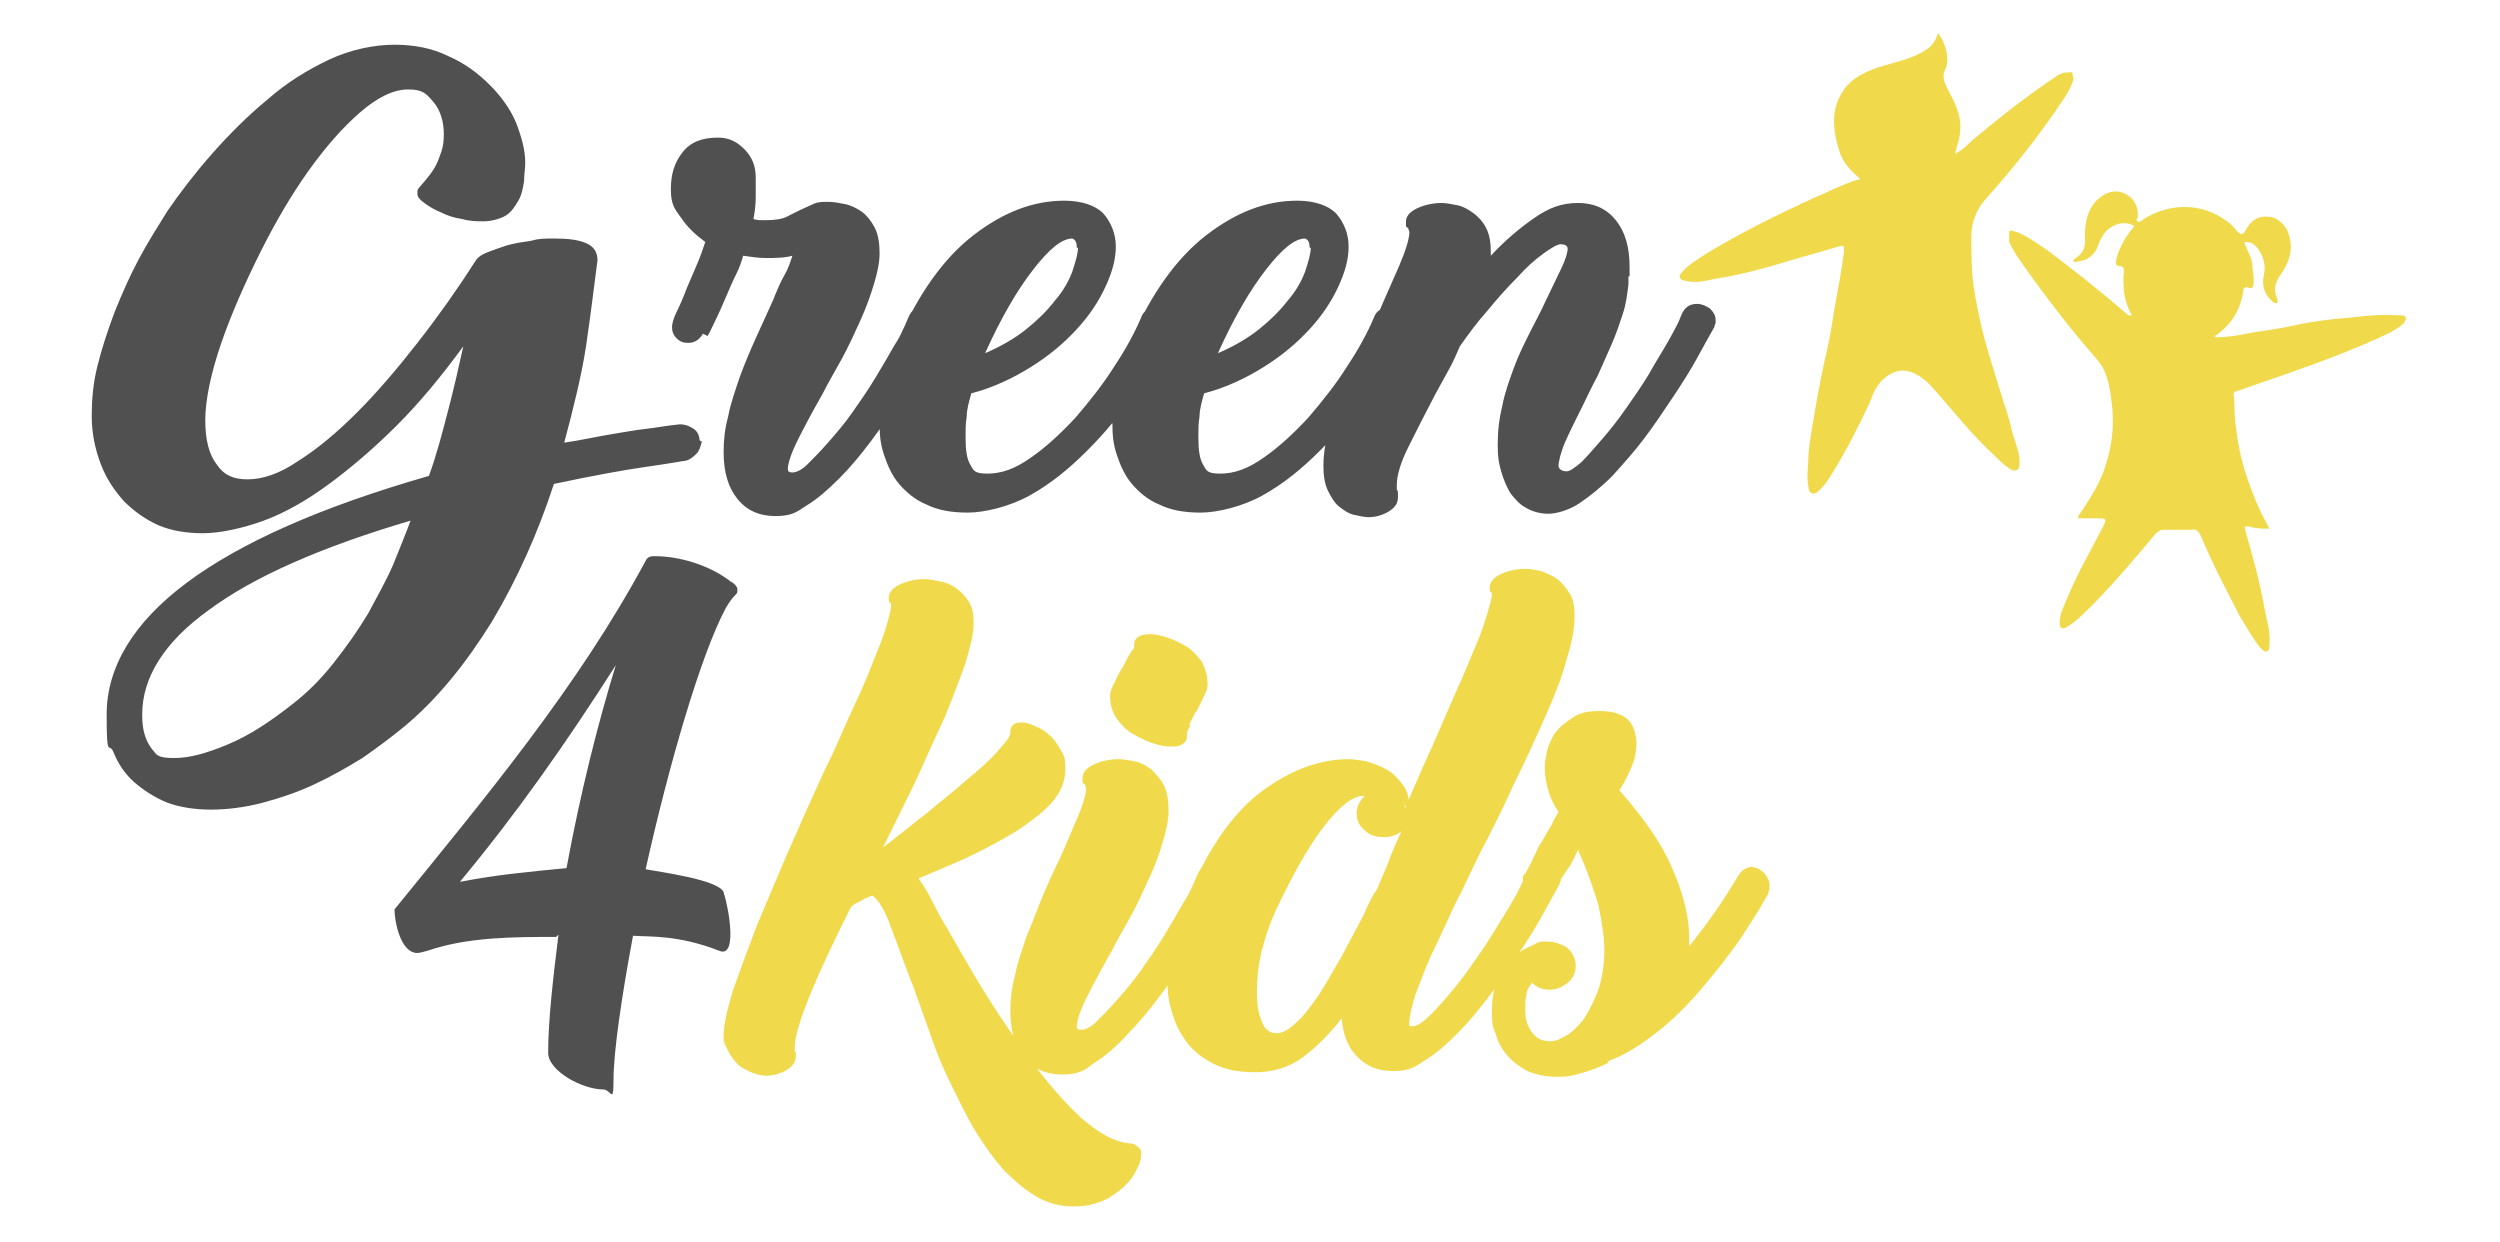
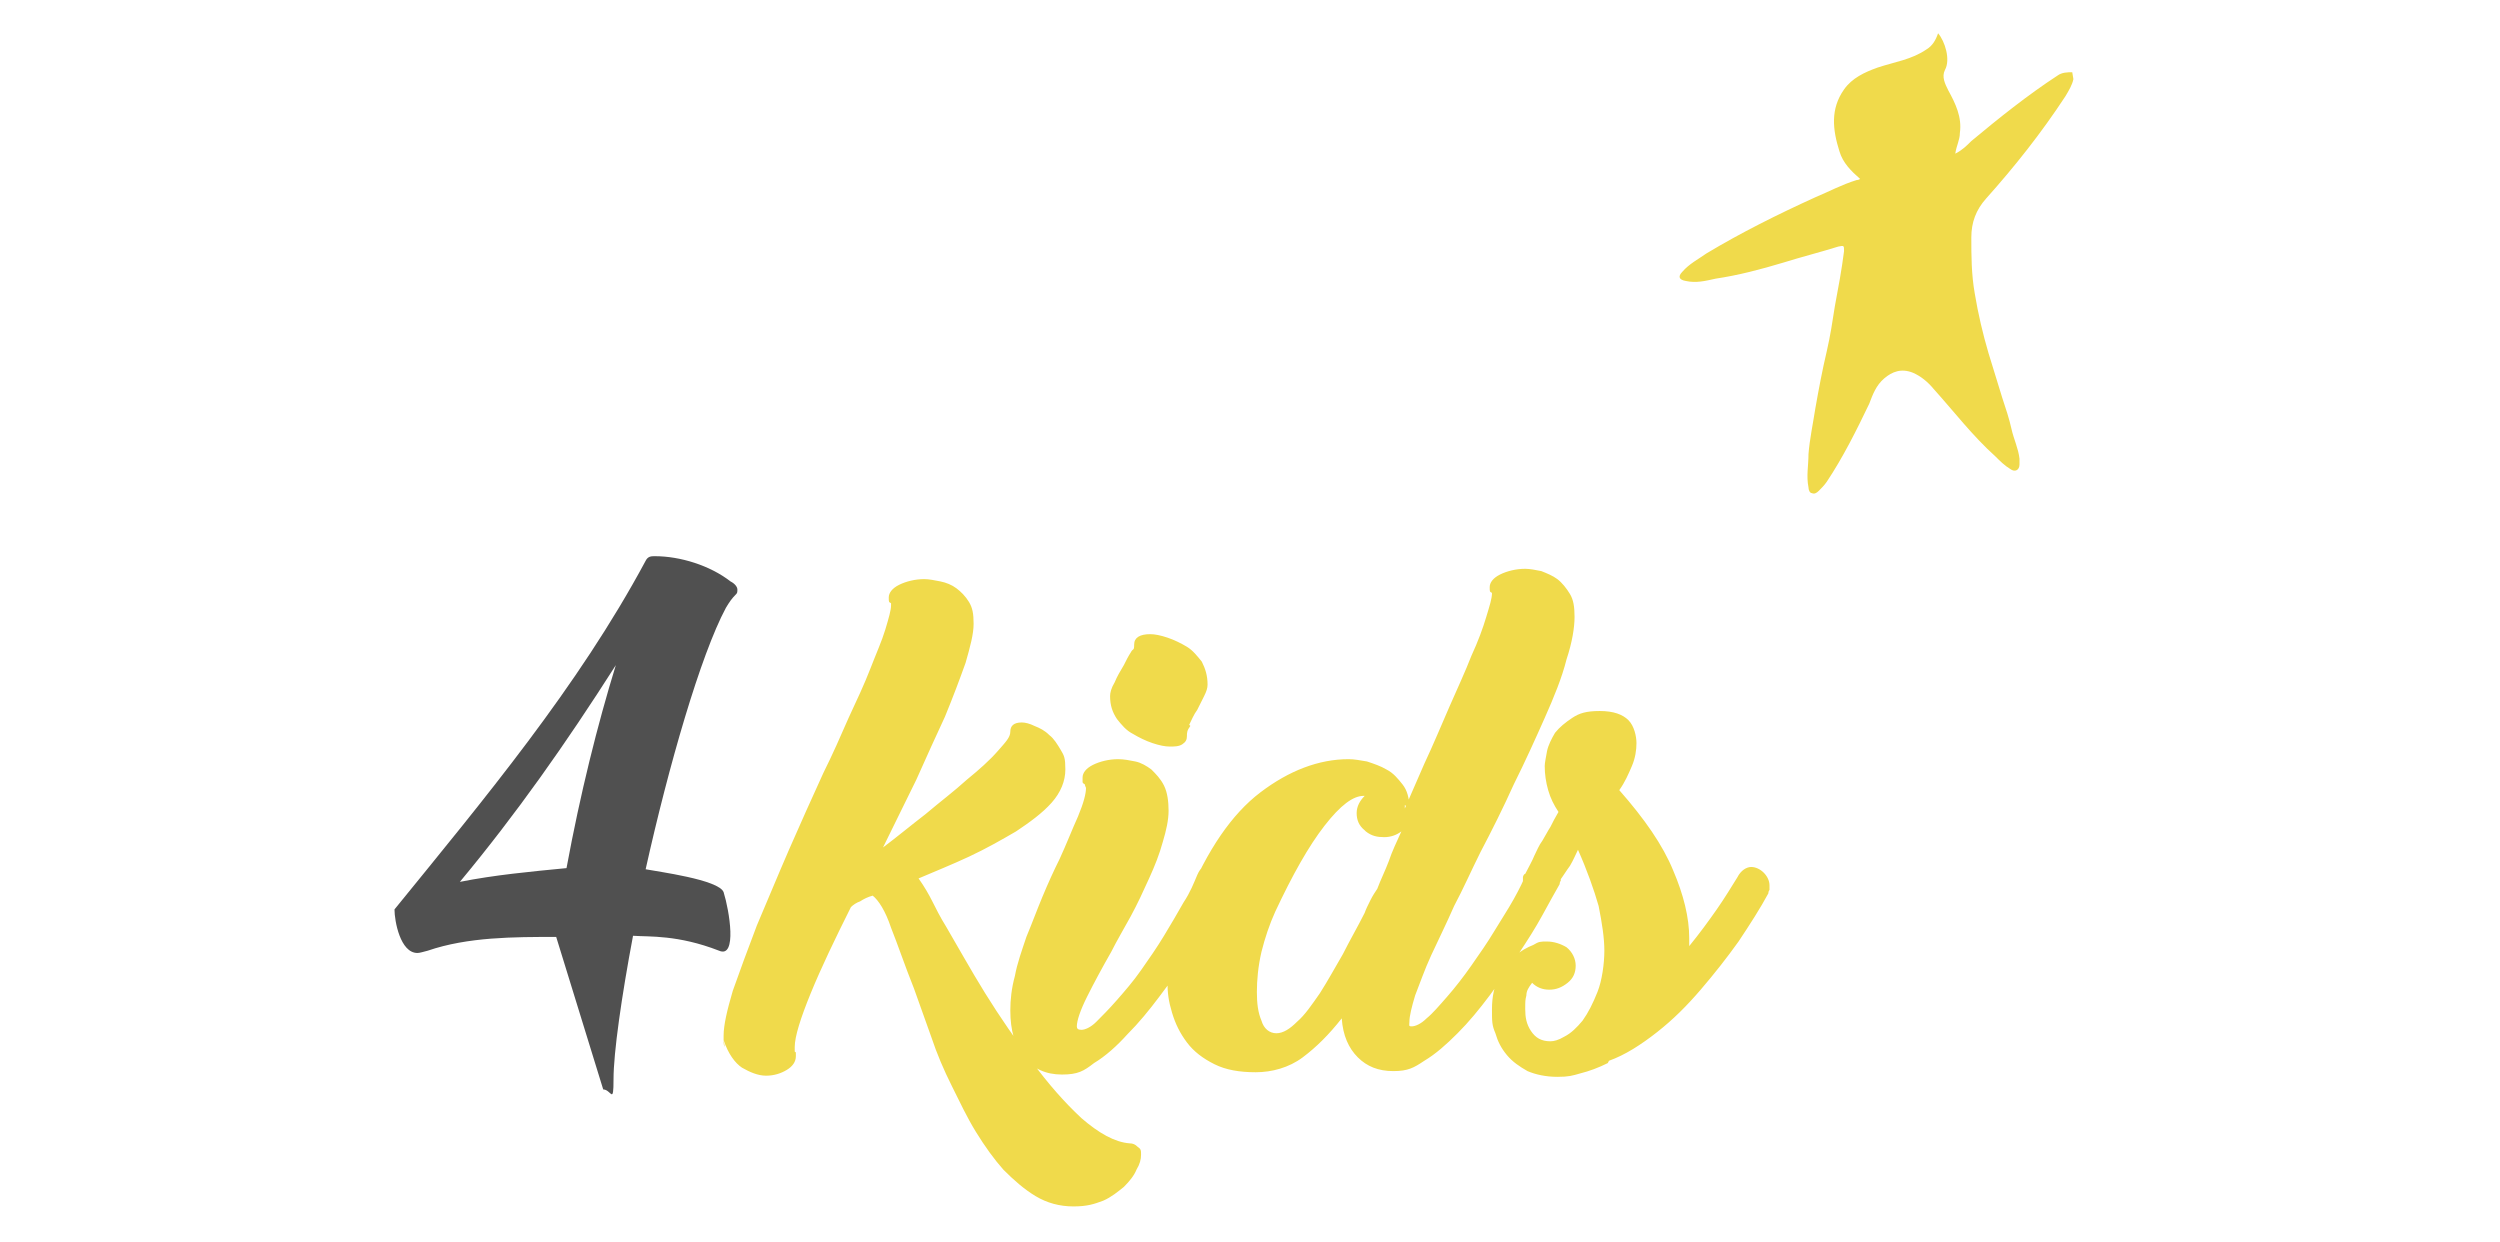
<svg xmlns="http://www.w3.org/2000/svg" id="Livello_1" version="1.1" viewBox="0 0 218 108.3">
  <defs>
    <style>
      .st0 {
        fill: #f0da4b;
      }

      .st1 {
        fill: #505050;
      }
    </style>
  </defs>
-   <path class="st1" d="M142.1,24.1c0-.2,0-.5,0-.8,0-1.8-.4-3.1-1.2-4.1-.8-1-1.9-1.5-3.3-1.5s-2.5.4-3.8,1.3c-1.3.9-2.6,2-3.8,3.3v-.3c0-.8-.1-1.5-.4-2.1-.3-.6-.7-1-1.1-1.3-.4-.3-.9-.6-1.4-.7-.5-.1-1-.2-1.4-.2-.8,0-1.6.2-2.2.5-.6.3-.9.7-.9,1.1s0,.3,0,.4c0,0,0,.1.2.2,0,.1.1.3.1.3,0,.6-.3,1.6-.9,3-.6,1.4-1.3,2.9-2,4.6-.5,1.1-1.1,2.2-1.6,3.4-.5,1.2-1,2.3-1.5,3.5-.4,1.1-.8,2.2-1.1,3.2-.3,1-.4,1.9-.4,2.7s.1,1.6.4,2.2c.3.6.6,1.1,1,1.4.4.3.8.6,1.3.7.5.1.9.2,1.2.2.7,0,1.3-.2,1.8-.5.5-.3.8-.7.8-1.2s0-.3,0-.4c0-.1,0-.2-.1-.3,0,0,0-.2,0-.4,0-.8.3-1.9,1-3.3.7-1.4,1.5-3,2.4-4.7.4-.7.7-1.3,1.1-2,.4-.7.7-1.4,1-2.1h0c.7-1,1.5-2.1,2.4-3.1.9-1.1,1.7-2,2.6-2.9.8-.9,1.6-1.6,2.3-2.1.7-.5,1.2-.8,1.5-.8s.6.1.6.4-.2,1-.6,1.8c-.4.8-.8,1.7-1.3,2.7-.4.9-.9,1.8-1.4,2.8-.5,1-1,2-1.4,3.1-.4,1.1-.8,2.2-1,3.3-.3,1.2-.4,2.3-.4,3.4s.1,1.6.3,2.3c.2.7.5,1.4.8,1.9.4.5.8,1,1.4,1.3.5.3,1.2.5,1.9.5s1.8-.3,2.7-.9c.9-.6,1.9-1.4,2.9-2.4.9-1,1.9-2.1,2.8-3.3.9-1.2,1.7-2.4,2.5-3.6.8-1.2,1.5-2.3,2.1-3.4.6-1.1,1.1-2,1.5-2.7,0,0,0-.2.1-.3,0-.1,0-.2,0-.3,0-.4-.2-.7-.5-1-.3-.2-.7-.4-1.1-.4-.7,0-1.1.3-1.4,1-.2.6-.6,1.3-1.1,2.2-.5.9-1.1,1.8-1.7,2.9-.6,1-1.3,2-2,3-.7,1-1.4,1.9-2.1,2.7-.7.8-1.3,1.5-1.8,2-.6.5-1,.8-1.3.8-.4,0-.7-.2-.7-.5s.2-1.2.6-2.1c.4-.9.9-1.9,1.5-3.1.4-.8.8-1.7,1.3-2.6.4-.9.8-1.8,1.2-2.7.4-.9.7-1.8,1-2.7.3-.9.4-1.8.5-2.6,0-.3,0-.5,0-.7M114.3,21.6c0,.5-.2,1.2-.5,2.1-.3.8-.8,1.7-1.5,2.5-.7.9-1.5,1.7-2.5,2.5-1,.8-2.2,1.5-3.6,2.1,1.4-3.1,2.8-5.5,4.2-7.3,1.4-1.8,2.5-2.7,3.4-2.7.3.1.4.4.4.8M122.1,27c-.2-.1-.3-.2-.5-.2-.1,0-.2,0-.4,0-.7,0-1.2.3-1.4.9-.5,1.2-1.3,2.7-2.3,4.2-1,1.6-2.2,3.1-3.4,4.5-1.3,1.4-2.6,2.6-3.9,3.5-1.4,1-2.6,1.4-3.8,1.4s-1.2-.3-1.5-.8c-.3-.5-.4-1.3-.4-2.3s0-1.2.1-1.9c0-.6.2-1.3.4-2,1.9-.5,3.6-1.3,5.2-2.3,1.6-1,2.9-2.1,4-3.3,1.1-1.2,1.9-2.4,2.5-3.7.6-1.3.9-2.4.9-3.5s-.4-2.1-1.1-2.9c-.7-.7-1.9-1.1-3.4-1.1-2.7,0-5.3,1-7.9,3-2.6,2-4.8,5.1-6.6,9.2-.4,1.1-.8,2.2-1.1,3.5-.3,1.3-.5,2.5-.5,3.7s.1,1.9.4,2.8c.3.9.7,1.8,1.3,2.5.6.7,1.4,1.4,2.4,1.8,1,.5,2.2.7,3.6.7s3.6-.5,5.4-1.5c1.8-1,3.4-2.3,5-3.9,1.6-1.6,3-3.3,4.3-5.2,1.3-1.9,2.3-3.7,3.2-5.4,0-.2.1-.3.2-.5,0-.1,0-.3,0-.3,0-.5-.2-.9-.7-1.2h0ZM94,21.6c0,.5-.2,1.2-.5,2.1-.3.8-.8,1.7-1.5,2.5-.7.9-1.5,1.7-2.5,2.5-1,.8-2.2,1.5-3.6,2.1,1.4-3.1,2.8-5.5,4.2-7.3,1.4-1.8,2.5-2.7,3.4-2.7.3.1.4.4.4.8M101.8,27c-.2-.1-.3-.2-.5-.2-.1,0-.2,0-.4,0-.7,0-1.2.3-1.4.9-.5,1.2-1.3,2.7-2.3,4.2-1,1.6-2.2,3.1-3.4,4.5-1.3,1.4-2.6,2.6-3.9,3.5-1.4,1-2.6,1.4-3.8,1.4s-1.2-.3-1.5-.8c-.3-.5-.4-1.3-.4-2.3s0-1.2.1-1.9c0-.6.2-1.3.4-2,1.9-.5,3.6-1.3,5.2-2.3,1.6-1,2.9-2.1,4-3.3,1.1-1.2,1.9-2.4,2.5-3.7.6-1.3.9-2.4.9-3.5s-.4-2.1-1.1-2.9c-.7-.7-1.9-1.1-3.4-1.1-2.7,0-5.3,1-7.9,3-2.6,2-4.8,5.1-6.6,9.2-.4,1.1-.8,2.2-1.1,3.5-.3,1.3-.5,2.5-.5,3.7s.1,1.9.4,2.8c.3.9.7,1.8,1.3,2.5.6.7,1.4,1.4,2.4,1.8,1,.5,2.2.7,3.6.7s3.6-.5,5.4-1.5c1.8-1,3.4-2.3,5-3.9,1.6-1.6,3-3.3,4.3-5.2,1.3-1.9,2.3-3.7,3.2-5.4,0-.2.1-.3.2-.5,0-.1,0-.3,0-.3,0-.5-.2-.9-.7-1.2h0ZM61.7,29.3c.2-.3.4-.8.7-1.4.3-.6.6-1.3.9-2,.3-.7.6-1.4.9-2,.3-.6.5-1.2.6-1.6.7.1,1.3.2,2,.2s1.6,0,2.3-.2c-.2.6-.4,1.2-.7,1.7-.3.5-.6,1.2-1,2.2-.5,1.1-1,2.2-1.5,3.3-.5,1.1-1,2.3-1.4,3.4-.4,1.2-.8,2.3-1,3.4-.3,1.1-.4,2.1-.4,3.1,0,1.8.4,3.1,1.2,4.1.8,1,1.9,1.5,3.3,1.5s1.8-.3,2.7-.9c1-.6,1.9-1.4,2.9-2.4,1-1,1.9-2.1,2.8-3.3.9-1.2,1.7-2.4,2.5-3.6.8-1.2,1.5-2.3,2.1-3.4.6-1.1,1.1-2,1.5-2.7,0,0,0-.2.1-.3,0-.1,0-.2,0-.3,0-.4-.2-.7-.5-1-.3-.2-.7-.4-1.1-.4-.7,0-1.1.3-1.4,1-.3.7-.6,1.5-1.2,2.4-.5.9-1.1,1.9-1.7,2.9-.6,1-1.3,2-2,3-.7,1-1.4,1.8-2.1,2.6-.7.8-1.3,1.4-1.8,1.9-.5.5-1,.7-1.3.7s-.4-.1-.4-.3c0-.5.3-1.4.9-2.6.6-1.2,1.3-2.5,2.1-3.9.5-1,1.1-2,1.7-3.1.6-1.1,1.1-2.2,1.6-3.3.5-1.1.9-2.2,1.2-3.2.3-1,.5-1.9.5-2.7s-.1-1.6-.4-2.2c-.3-.6-.7-1.1-1.1-1.4s-1-.6-1.5-.7c-.5-.1-1-.2-1.5-.2s-.9,0-1.3.2c-.4.2-.7.3-1.1.5h0c-.4.2-.8.4-1.2.6-.4.2-1,.3-1.8.3s-.7,0-1.1-.1c.1-.5.2-1.2.2-1.9,0-.7,0-1.3,0-1.7,0-1-.3-1.8-1-2.5-.7-.7-1.4-1-2.3-1-1.4,0-2.4.4-3.1,1.3-.7.9-1,1.9-1,3.2s.3,1.7.9,2.5c.6.9,1.3,1.5,2.1,2.1-.2.6-.4,1.2-.7,1.9-.3.7-.6,1.4-.9,2.1-.3.8-.6,1.5-.9,2.1-.3.6-.4,1.1-.4,1.3,0,.4.1.7.4,1,.3.3.6.4,1,.4.6,0,1-.3,1.3-.8h0ZM12.4,62.3c0-3.2,1.9-6.3,5.8-9.1,3.9-2.9,9.8-5.5,17.6-7.8-.4,1.1-.9,2.3-1.5,3.8-.6,1.4-1.4,2.8-2.2,4.3-.9,1.5-1.9,2.9-3,4.3-1.1,1.4-2.3,2.6-3.6,3.6-1.9,1.5-3.7,2.7-5.6,3.5-1.9.8-3.4,1.2-4.7,1.2s-1.5-.2-1.8-.6c-.7-.8-1-1.8-1-3.1M61,38.4c0-.4-.2-.8-.5-1-.3-.2-.7-.4-1.2-.4-1.1.1-2.1.3-3,.4-.9.1-2,.3-3.2.5-1.2.2-2.5.5-3.9.7.8-3,1.5-5.8,1.9-8.4.4-2.7.7-5.2,1-7.5,0-.7-.3-1.2-1-1.5s-1.6-.4-2.7-.4-1.4,0-2.1.2c-.7.1-1.4.2-2.1.4-.6.2-1.2.4-1.7.6-.5.2-.8.4-1,.7-1.6,2.5-3.3,4.9-5.1,7.2-1.8,2.3-3.5,4.3-5.3,6.1-1.8,1.8-3.5,3.2-5.1,4.2-1.6,1.1-3.1,1.6-4.4,1.6s-2.1-.4-2.7-1.3c-.7-.9-1-2.2-1-3.9s.5-4.1,1.4-6.7c.9-2.6,2.1-5.3,3.4-7.9,1.3-2.6,2.7-5,4.2-7.1,1.5-2.1,3-3.8,4.5-5.1,1.5-1.3,2.9-2,4.2-2s1.6.4,2.2,1.1c.6.7.9,1.7.9,2.8s-.2,1.5-.5,2.3c-.3.8-.9,1.5-1.6,2.3-.1.1-.2.3-.2.3,0,0,0,.2,0,.3,0,.3.2.5.6.8.4.3.9.6,1.4.8.6.3,1.2.5,1.9.6.7.2,1.3.2,1.9.2s1.4-.2,1.9-.5c.5-.3.8-.8,1.1-1.3.3-.5.4-1.1.5-1.7,0-.6.1-1.1.1-1.6,0-1.1-.3-2.2-.8-3.5-.5-1.2-1.3-2.3-2.3-3.3-1-1-2.2-1.9-3.6-2.5-1.4-.7-3-1-4.7-1s-3.8.4-5.7,1.3c-1.9.9-3.7,2-5.4,3.5-1.7,1.4-3.3,3-4.8,4.7-1.5,1.7-2.8,3.4-3.9,5-.8,1.3-1.7,2.7-2.5,4.2-.8,1.5-1.5,3.1-2.1,4.6-.6,1.6-1.1,3.1-1.5,4.7-.4,1.6-.5,3-.5,4.4,0,1.5.3,2.9.8,4.2.5,1.3,1.2,2.3,2,3.2.9.9,1.9,1.6,3,2.1,1.2.5,2.5.7,3.9.7s3.4-.4,5.3-1.1c1.9-.7,3.8-1.8,5.7-3.2,1.9-1.4,3.9-3.1,5.9-5.1,2-2,3.9-4.3,5.8-6.9-.4,1.8-.8,3.6-1.3,5.5-.5,1.9-1,3.9-1.7,5.8-9.4,2.7-16.4,5.8-21.1,9.3-4.7,3.5-7,7.4-7,11.5s.2,2.3.6,3.3c.4,1,1,1.9,1.8,2.6.8.7,1.7,1.3,2.9,1.8,1.1.4,2.4.6,3.8.6s3-.2,4.5-.6c1.5-.4,3-.9,4.5-1.6,1.5-.7,2.9-1.5,4.2-2.3,1.3-.9,2.5-1.8,3.6-2.7,2.9-2.4,5.4-5.5,7.7-9.2,2.2-3.7,4-7.7,5.4-12,3.3-.7,6-1.2,8.1-1.5,2.1-.3,3.2-.5,3.2-.5.4,0,.8-.3,1.1-.6s.4-.7.5-1.1h0Z" />
  <path class="st0" d="M140.3,92.5c1.4-.5,2.8-1.4,4.2-2.5,1.4-1.1,2.6-2.3,3.8-3.7,1.2-1.4,2.3-2.8,3.3-4.2,1-1.5,1.9-2.9,2.6-4.2,0,0,0-.2.1-.3,0-.1,0-.2,0-.4,0-.4-.2-.8-.5-1.1-.3-.3-.7-.5-1.1-.5s-.9.3-1.2.9c-.5.8-1.1,1.8-1.8,2.8-.7,1-1.5,2.1-2.4,3.2,0-.1,0-.2,0-.3,0,0,0,0,0,0v-.4c0-1.8-.5-3.8-1.4-5.9-.9-2.2-2.5-4.5-4.7-7h0c.5-.7.8-1.4,1.1-2.1.3-.7.4-1.4.4-2s-.2-1.5-.7-2c-.5-.5-1.3-.8-2.5-.8s-1.8.2-2.4.6c-.6.4-1.1.8-1.5,1.3-.3.5-.6,1.1-.7,1.6-.1.6-.2,1-.2,1.3,0,.7.1,1.4.3,2.1.2.7.5,1.3.9,1.9-.3.5-.5.9-.7,1.3-.2.3-.4.7-.7,1.2-.3.4-.5.9-.7,1.3-.2.5-.5,1-.8,1.6h0c-.1,0-.2.2-.2.3,0,0,0,.2,0,.3,0,.4.1.7.4,1,.3.2.6.4,1,.4s.6-.1.9-.4c.3-.3.6-.6.9-1,.3-.4.6-.9.9-1.3.3-.5.5-1,.7-1.4.8,1.8,1.4,3.5,1.8,4.9.3,1.5.5,2.8.5,3.9s-.2,2.6-.6,3.6c-.4,1-.8,1.8-1.3,2.5-.5.6-1,1.1-1.6,1.4-.5.3-.9.4-1.2.4-.8,0-1.3-.3-1.7-.9-.4-.6-.5-1.2-.5-1.9s0-.8.1-1.2c0-.4.2-.7.5-1.1.4.4.9.6,1.5.6s1.1-.2,1.6-.6c.5-.4.7-.9.7-1.5s-.3-1.2-.8-1.6c-.5-.3-1.1-.5-1.7-.5s-.7,0-1.2.3c-.5.2-1.1.5-1.6,1-.5.5-1,1.1-1.4,1.8-.4.8-.6,1.7-.6,2.8s0,1.4.3,2.1c.2.7.5,1.3,1,1.9.5.6,1.1,1,1.8,1.4.7.3,1.6.5,2.6.5s1.3-.1,2-.3c.8-.2,1.6-.5,2.4-.9h0ZM119.1,72.5c.5.4,1,.5,1.6.5s1.1-.2,1.5-.5c-.4.9-.8,1.7-1.1,2.6-.3.8-.7,1.6-1,2.4h0c-.2.3-.4.6-.6,1-.2.4-.4.8-.5,1.1-.6,1.2-1.3,2.4-1.9,3.6-.7,1.2-1.3,2.3-2,3.4-.7,1-1.3,1.9-2,2.5-.6.6-1.2,1-1.8,1s-1.1-.4-1.3-1.1c-.3-.7-.4-1.5-.4-2.5s.1-2.2.4-3.5c.3-1.2.7-2.4,1.2-3.5,1.5-3.2,2.9-5.7,4.3-7.5,1.4-1.8,2.5-2.6,3.4-2.6h.1c-.4.4-.7.9-.7,1.5s.2,1.1.7,1.5M122.9,70.5c0-.9-.2-1.6-.6-2.1-.4-.5-.8-1-1.4-1.3-.5-.3-1.1-.5-1.7-.7-.6-.1-1.1-.2-1.6-.2-2.6,0-5.2,1-7.7,2.9-2.5,1.9-4.6,5-6.4,9.3-.4,1.1-.8,2.3-1.2,3.5-.3,1.3-.5,2.5-.5,3.6s.1,1.8.4,2.8c.3,1,.7,1.8,1.3,2.6.6.8,1.4,1.4,2.4,1.9,1,.5,2.2.7,3.6.7s2.9-.4,4.1-1.3c1.2-.9,2.3-2,3.4-3.4.1,1.5.6,2.6,1.4,3.4s1.8,1.2,3.1,1.2,1.8-.3,2.7-.9c1-.6,1.9-1.4,2.9-2.4,1-1,1.9-2.1,2.8-3.3.9-1.2,1.7-2.4,2.5-3.6.8-1.2,1.5-2.3,2.1-3.4.6-1.1,1.1-2,1.5-2.7,0,0,0-.2.1-.3,0-.1,0-.2,0-.3,0-.4-.2-.7-.5-1-.3-.2-.7-.4-1.1-.4-.7,0-1.1.3-1.4,1-.2.6-.6,1.4-1.1,2.3-.5.9-1.1,1.8-1.7,2.8-.6,1-1.3,2-2,3-.7,1-1.4,1.9-2.1,2.7-.7.8-1.3,1.5-1.8,1.9-.5.5-1,.7-1.3.7s-.2-.1-.2-.4c0-.5.2-1.3.5-2.3.4-1,.8-2.2,1.4-3.5.6-1.3,1.3-2.7,2-4.3.8-1.5,1.5-3.1,2.3-4.7,1-1.9,2-3.9,2.9-5.9,1-2,1.9-4,2.7-5.8.8-1.8,1.5-3.5,1.9-5.1.5-1.5.7-2.8.7-3.7s-.1-1.5-.4-2c-.3-.5-.7-1-1.1-1.3-.4-.3-.9-.5-1.4-.7-.5-.1-1-.2-1.4-.2-.8,0-1.6.2-2.2.5-.6.3-.9.7-.9,1.1s0,.4.2.5h0c0,.5-.2,1.1-.5,2.1-.3,1-.7,2.1-1.3,3.4-.5,1.3-1.2,2.8-1.9,4.4-.7,1.6-1.4,3.3-2.2,5l-1.7,3.9v-.3ZM107.4,77c0-.1,0-.2,0-.3,0-.4-.2-.7-.5-1-.3-.2-.7-.4-1.1-.4-.7,0-1.1.3-1.4,1-.3.7-.6,1.5-1.2,2.4-.5.9-1.1,1.9-1.7,2.9-.6,1-1.3,2-2,3-.7,1-1.4,1.8-2.1,2.6-.7.8-1.3,1.4-1.8,1.9-.5.5-1,.7-1.3.7s-.4-.1-.4-.3c0-.5.3-1.4.9-2.6.6-1.2,1.3-2.5,2.1-3.9.5-1,1.1-2,1.7-3.1.6-1.1,1.1-2.2,1.6-3.3.5-1.1.9-2.1,1.2-3.2.3-1,.5-1.9.5-2.7s-.1-1.6-.4-2.2c-.3-.6-.7-1-1.1-1.4-.4-.3-.9-.6-1.4-.7-.5-.1-1-.2-1.5-.2-.8,0-1.6.2-2.2.5-.6.3-.9.7-.9,1.1s0,.3,0,.4c0,0,0,.1.2.2,0,.1.1.3.1.3,0,.5-.2,1.3-.7,2.5-.5,1.1-1,2.4-1.6,3.7-.5,1-1,2.1-1.5,3.3-.5,1.2-.9,2.3-1.4,3.5-.4,1.2-.8,2.3-1,3.4-.3,1.1-.4,2.1-.4,3,0,1.8.4,3.1,1.2,4.1.8,1,1.9,1.5,3.3,1.5s1.9-.3,2.8-1c1-.6,2-1.5,2.9-2.5,1-1,1.9-2.1,2.8-3.3.9-1.2,1.8-2.4,2.5-3.6.8-1.2,1.4-2.3,2-3.4.6-1,1-1.9,1.3-2.5,0,0,0-.2.1-.3M103.7,63.2c.2-.4.4-.9.7-1.3.2-.4.4-.8.6-1.2s.3-.7.3-1c0-.8-.2-1.4-.5-2-.4-.5-.8-1-1.3-1.3-.5-.3-1.1-.6-1.7-.8-.6-.2-1.1-.3-1.5-.3-.9,0-1.4.3-1.4.9s-.1.3-.3.7c-.2.3-.4.7-.6,1.1-.3.5-.6,1-.8,1.5-.3.5-.4.9-.4,1.2,0,.8.2,1.4.6,2,.4.5.8,1,1.4,1.3.5.3,1.1.6,1.7.8.6.2,1.1.3,1.5.3s.8,0,1.1-.2c.3-.2.4-.4.4-.7s0-.5.3-.9M63.1,90.7c.4,1.2,1,2,1.6,2.4.7.4,1.4.7,2.1.7s1.3-.2,1.8-.5c.5-.3.8-.7.8-1.2s0-.3-.1-.4h0s0-.1,0-.4c0-.9.5-2.5,1.4-4.7.9-2.2,2.1-4.7,3.5-7.5.2-.2.5-.4.8-.5.3-.2.7-.4,1.1-.5.5.4,1.1,1.3,1.6,2.8.6,1.5,1.2,3.3,2,5.3.5,1.4,1,2.8,1.5,4.2.5,1.5,1.1,2.9,1.8,4.3s1.3,2.7,2.1,4c.8,1.3,1.6,2.4,2.4,3.3.9.9,1.8,1.7,2.8,2.3,1,.6,2.1.9,3.3.9s1.8-.2,2.6-.5c.7-.3,1.3-.8,1.8-1.2.5-.5.9-1,1.1-1.5.3-.5.4-.9.4-1.3s0-.5-.3-.7c-.2-.2-.4-.3-.7-.3-1.3-.1-2.7-.9-4.2-2.2-1.5-1.4-2.9-3-4.3-4.9-1.4-1.9-2.8-3.9-4.1-6-1.3-2.1-2.4-4.1-3.4-5.8-.5-.8-.9-1.6-1.2-2.2-.3-.6-.7-1.3-1.2-2,1.4-.6,2.9-1.2,4.4-1.9,1.5-.7,2.9-1.5,4.1-2.2,1.2-.8,2.3-1.6,3.1-2.5.8-.9,1.2-1.9,1.2-2.9s-.1-1.2-.4-1.7c-.3-.5-.6-1-1-1.3-.4-.4-.8-.6-1.3-.8-.4-.2-.8-.3-1.1-.3-.7,0-1,.3-1,.8s-.4.9-1.1,1.7c-.7.8-1.6,1.6-2.7,2.5-1.1,1-2.3,1.9-3.6,3-1.3,1-2.5,2-3.7,2.9,1-2,1.9-3.9,2.9-5.9.9-2,1.7-3.8,2.5-5.5.7-1.7,1.3-3.3,1.8-4.7.4-1.4.7-2.5.7-3.4s-.1-1.4-.4-1.9c-.3-.5-.7-.9-1.1-1.2-.4-.3-.9-.5-1.4-.6-.5-.1-1-.2-1.4-.2-.8,0-1.6.2-2.2.5-.6.3-.9.7-.9,1.1s0,.4.2.5c0,0,0,0,0,.2,0,.4-.2,1.1-.5,2.1-.3,1-.8,2.1-1.3,3.4-.5,1.3-1.2,2.8-1.9,4.3-.7,1.6-1.4,3.2-2.2,4.8-1,2.2-2,4.4-3,6.7-1,2.3-1.9,4.5-2.8,6.6-.8,2.1-1.5,4-2.1,5.7-.5,1.7-.8,3-.8,3.9s0,.4,0,.5c0,.2,0,.3.1.5h0Z" />
-   <path class="st1" d="M40.1,76.9c3-.6,6.2-.9,9.3-1.2,1.2-6.5,2.7-12.5,4.3-17.7-4.4,6.9-8.7,13-13.6,18.9M48.5,81.7c-3.7,0-7.7,0-11.2,1.2-.4.1-.7.2-.9.2-1.5,0-2-2.8-2-3.8,7.8-9.6,16-19.4,21.9-30.4.2-.4.5-.4.8-.4,2.2,0,4.8.8,6.6,2.2.4.2.6.5.6.7s0,.3-.1.4c-.4.4-.6.7-.9,1.2-2.2,4.1-5,13.8-7,22.8,1,.2,6.4.9,6.8,2,.5,1.6,1.2,5.8-.4,5.1-3.6-1.4-6.1-1.2-7.5-1.3-1,5.3-1.7,10.2-1.7,12.5s-.2.9-.9.9c-1.8,0-4.8-1.6-4.8-3.2,0-2.7.4-6.3.9-10.3" />
-   <path class="st0" d="M175.2,20.2c.2-.2.4,0,.6,0,1,.4,1.8,1,2.7,1.6,2.4,1.8,4.8,3.7,7.1,5.7,0,0,.1,0,.3,0-.4-.7-.6-1.4-.7-2.1,0-.5-.1-1.1,0-1.6,0-.4,0-.6-.4-.6-.3,0-.3-.2-.3-.4.2-1,.7-1.9,1.3-2.7.1-.1.2-.2.3-.4-.5-.3-1.1-.3-1.6-.1-.8.3-1.2.9-1.5,1.7-.3.9-.9,1.4-1.8,1.5-.1,0-.3.1-.4,0,0-.2.1-.2.2-.3.7-.4.9-1.1.8-1.9,0-1.2.2-2.3,1.1-3.2.9-.8,1.8-.9,2.6-.4.7.4,1,1.2.9,2,0,0-.2.2,0,.3.1.1.3,0,.4-.1.7-.5,1.5-.8,2.3-1,1.9-.4,3.6,0,5.1,1.1.3.2.6.5.9.9.3.3.5.3.7-.1.5-.9,1.1-1.3,2-1.2.8,0,1.6.8,1.8,1.6.4,1.3,0,2.4-.7,3.4-.5.7-.7,1.4-.3,2.2,0,0,0,.2,0,.3-.1.1-.2,0-.3,0-.8-.6-1.1-1.4-.9-2.4.2-.8,0-1.6-.5-2.3-.3-.4-.6-.6-1.1-.6,0,0,0,0-.1,0,0,0,0,0,0,0,.2.7.6,1.2.7,1.9,0,.6.2,1.2.1,1.8,0,.2-.1.4-.4.3-.4-.2-.5.1-.5.4-.2,1.1-.6,2-1.3,2.8-.3.3-.6.6-1,.9,0,0-.2,0-.1.2,0,.1.1,0,.2,0,1,0,2-.2,3-.4,1.3-.2,2.7-.4,4-.7,1.5-.3,3-.5,4.5-.6,1.5-.2,2.9-.3,4.4-.2.2,0,.4,0,.5.2,0,.2-.1.3-.2.5-.8.7-1.8,1.1-2.7,1.5-3.4,1.5-6.9,2.7-10.4,3.9-.5.2-.9.3-1.4.5-.3,0-.4.3-.3.5.1.9,0,1.8.2,2.8.2,1.9.7,3.7,1.4,5.5.4,1.1.9,2.1,1.5,3.2-.6,0-1.2,0-1.8-.2-.4,0-.4,0-.3.4.6,2.1,1.2,4.2,1.6,6.4.2,1.2.6,2.3.5,3.5,0,.2,0,.5-.2.6-.3.1-.4-.2-.6-.3-.7-.9-1.2-1.8-1.8-2.8-1.2-2.3-2.4-4.6-3.4-7-.2-.4-.4-.6-.8-.5-.8,0-1.7,0-2.5,0-.3,0-.4.2-.6.3-2.1,2.5-4.1,4.9-6.4,7.1-.4.4-.9.8-1.4,1.1-.4.2-.6.1-.6-.4,0-.7.3-1.3.6-2,.9-2.2,2.1-4.3,3.2-6.4.3-.6.3-.7-.4-.7-.5,0-1,0-1.5,0-.3,0-.4,0-.2-.3.8-1.2,1.6-2.4,2.1-3.7.4-1.1.7-2.3.8-3.5.1-1.2,0-2.4-.2-3.6-.2-1-.4-1.9-1.1-2.7-2-2.3-3.9-4.7-5.7-7.2-.7-1-1.5-2-2-3.1" />
+   <path class="st1" d="M40.1,76.9c3-.6,6.2-.9,9.3-1.2,1.2-6.5,2.7-12.5,4.3-17.7-4.4,6.9-8.7,13-13.6,18.9M48.5,81.7c-3.7,0-7.7,0-11.2,1.2-.4.1-.7.2-.9.2-1.5,0-2-2.8-2-3.8,7.8-9.6,16-19.4,21.9-30.4.2-.4.5-.4.8-.4,2.2,0,4.8.8,6.6,2.2.4.2.6.5.6.7s0,.3-.1.4c-.4.4-.6.7-.9,1.2-2.2,4.1-5,13.8-7,22.8,1,.2,6.4.9,6.8,2,.5,1.6,1.2,5.8-.4,5.1-3.6-1.4-6.1-1.2-7.5-1.3-1,5.3-1.7,10.2-1.7,12.5s-.2.9-.9.9" />
  <path class="st0" d="M180.8,6.9c-.1.5-.4,1-.7,1.5-2.1,3.2-4.4,6.1-6.9,8.9-.9,1-1.3,2.1-1.3,3.4,0,1.6,0,3.2.3,4.9.3,1.8.7,3.5,1.2,5.2.4,1.3.8,2.6,1.2,3.9.3.9.6,1.8.8,2.7.2.9.6,1.7.7,2.6,0,.2,0,.3,0,.5,0,.5-.4.7-.8.4-.5-.3-.9-.7-1.3-1.1-2-1.8-3.6-3.9-5.4-5.9-.5-.6-1.1-1.1-1.8-1.4-1-.4-1.8-.1-2.5.5-.7.6-1,1.4-1.3,2.2-1.1,2.3-2.3,4.7-3.7,6.8-.2.3-.5.6-.7.8-.2.2-.4.3-.6.2-.2,0-.3-.3-.3-.5-.2-1,0-1.9,0-2.9.1-1.3.4-2.7.6-4,.3-1.7.6-3.3,1-5,.3-1.3.5-2.6.7-3.9.3-1.6.6-3.2.8-4.8,0-.5,0-.5-.5-.4-1.6.5-3.2.9-4.8,1.4-2,.6-3.9,1.1-5.9,1.4-.9.2-1.7.4-2.6.2-.6-.1-.7-.4-.3-.8.6-.7,1.4-1.1,2.1-1.6,3-1.8,6.2-3.4,9.5-4.9,1.2-.5,2.3-1.1,3.6-1.5,0,0,.2,0,.3-.1-.8-.7-1.5-1.4-1.8-2.4-.6-1.9-.8-3.7.4-5.4.7-1,1.8-1.5,2.9-1.9,1.5-.5,3-.7,4.3-1.6.5-.3.8-.8,1-1.4.6.7,1.1,2.3.6,3.2-.3.6,0,1.2.3,1.8.6,1.1,1.2,2.3,1,3.7,0,.6-.3,1.1-.4,1.8.6-.3,1-.7,1.4-1.1,2.4-2,4.9-4,7.5-5.7.4-.3.9-.3,1.3-.3" />
</svg>